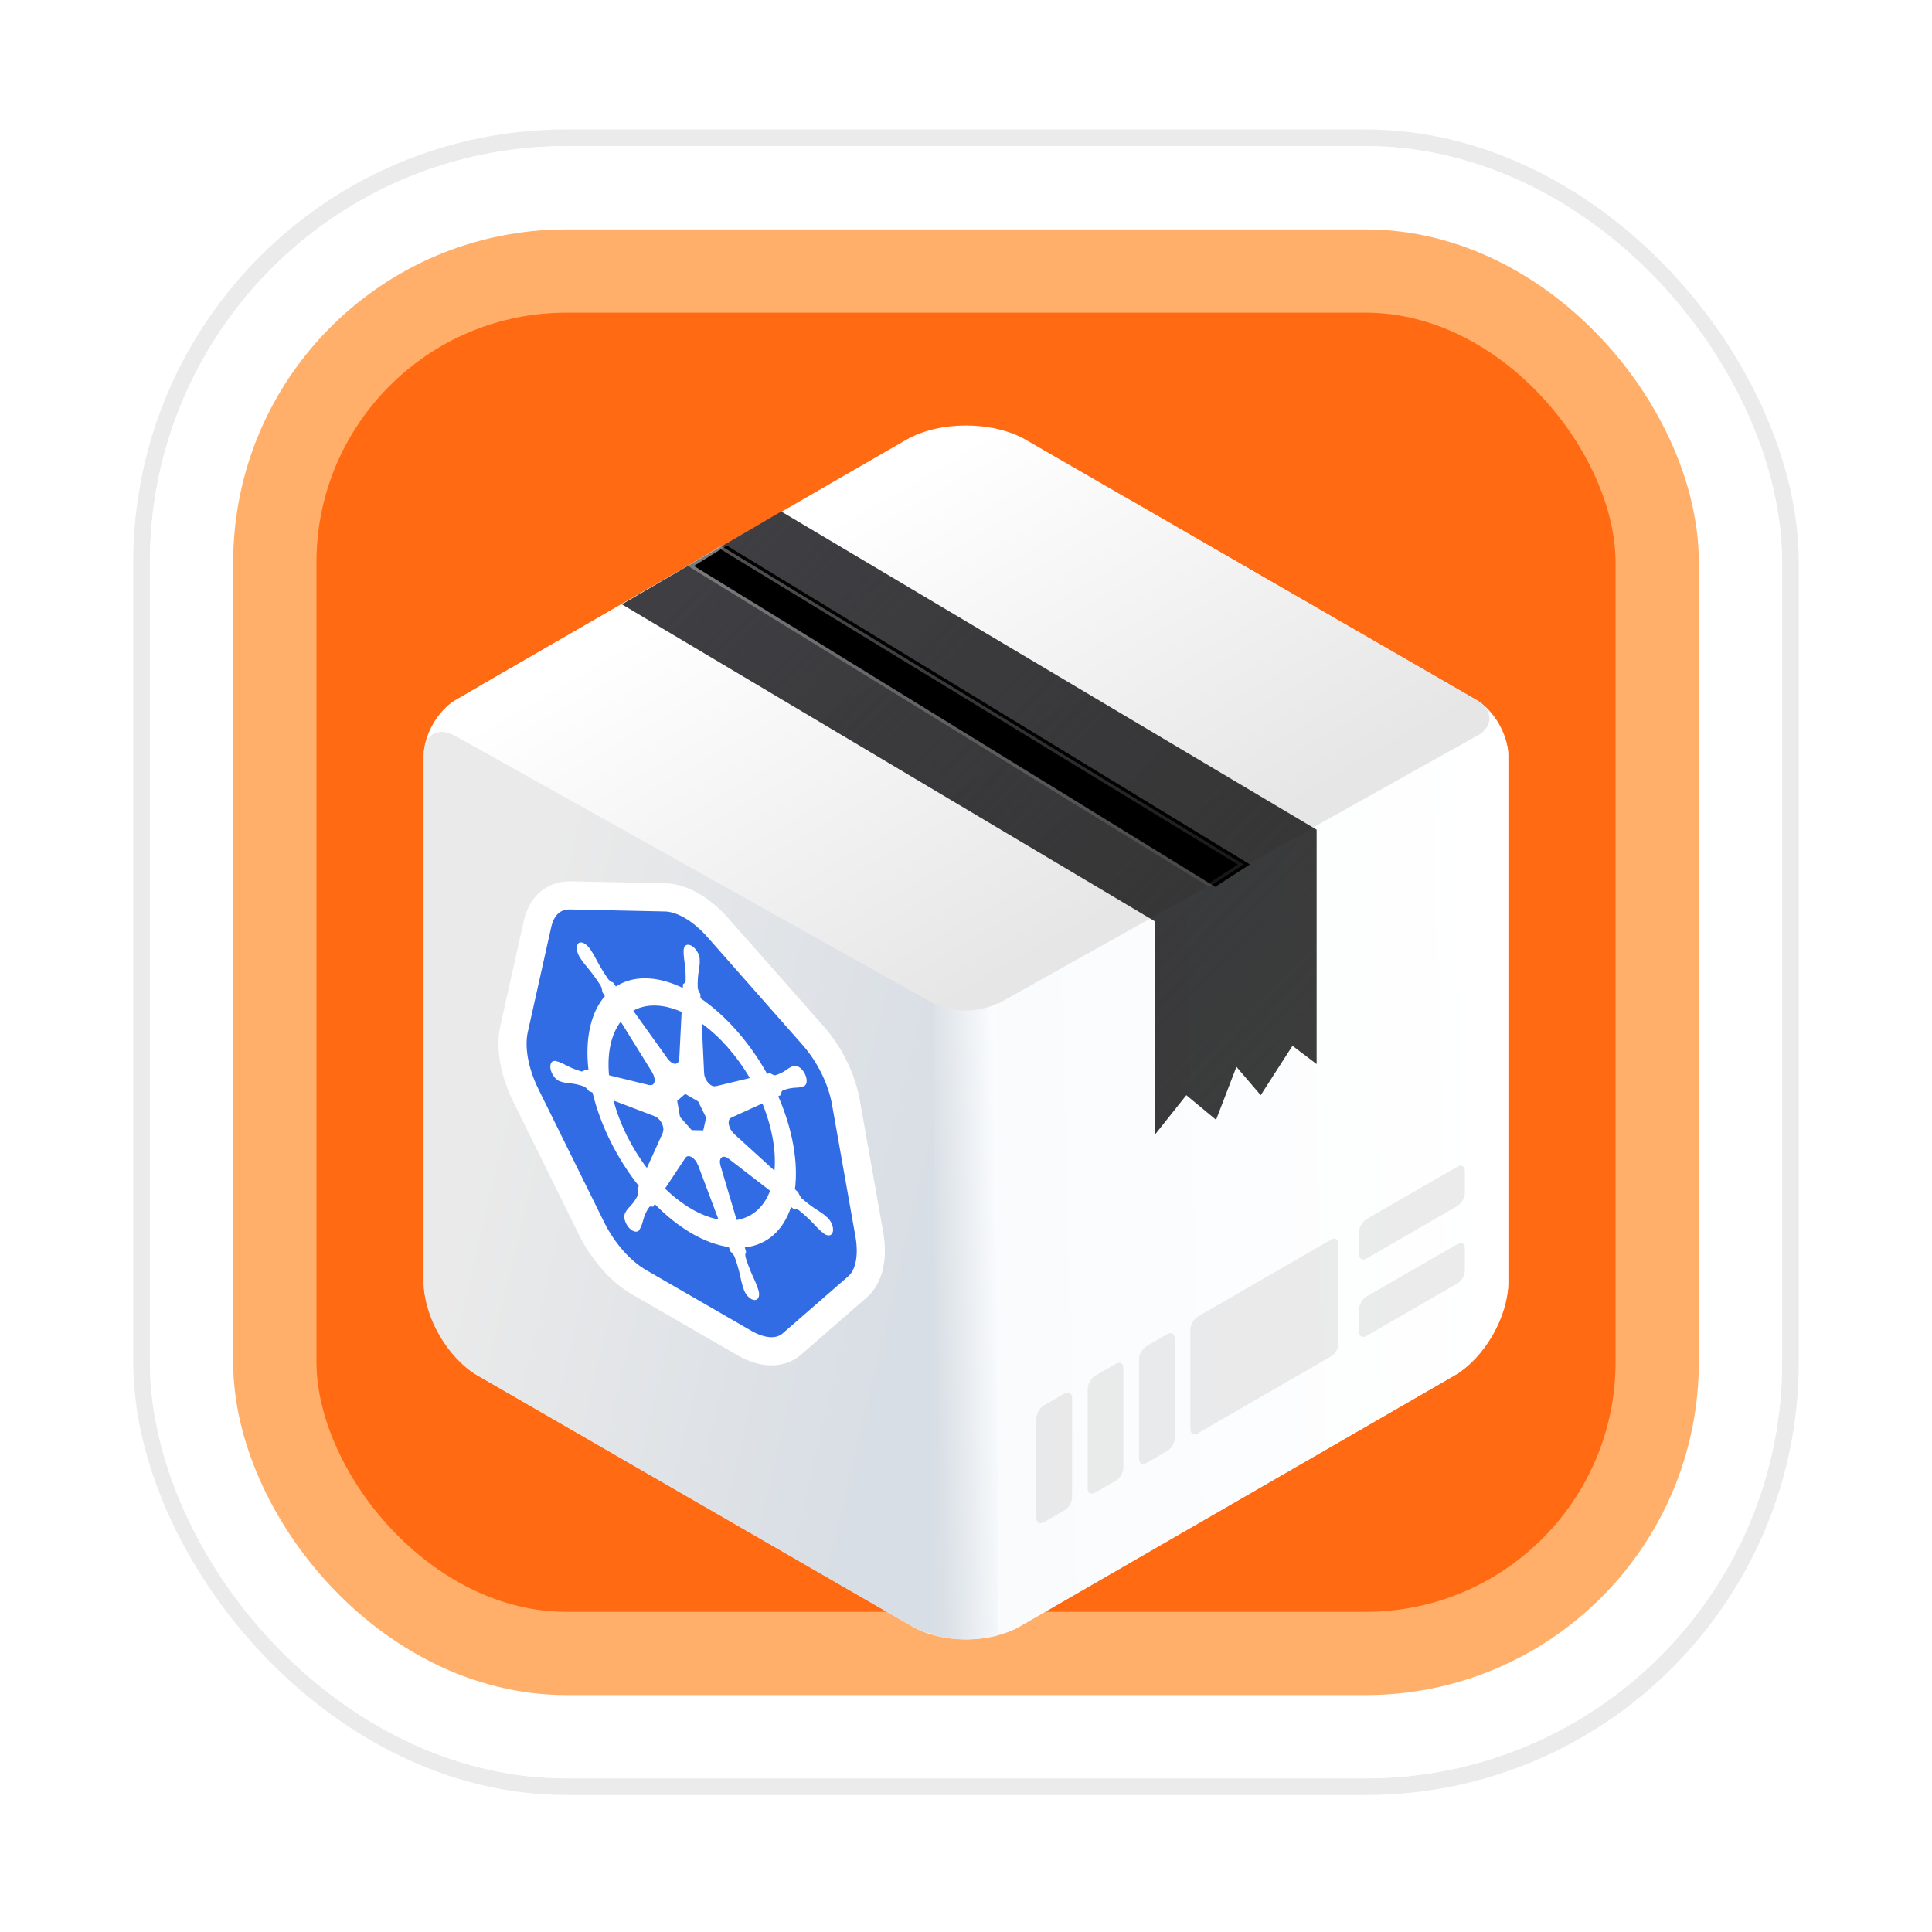
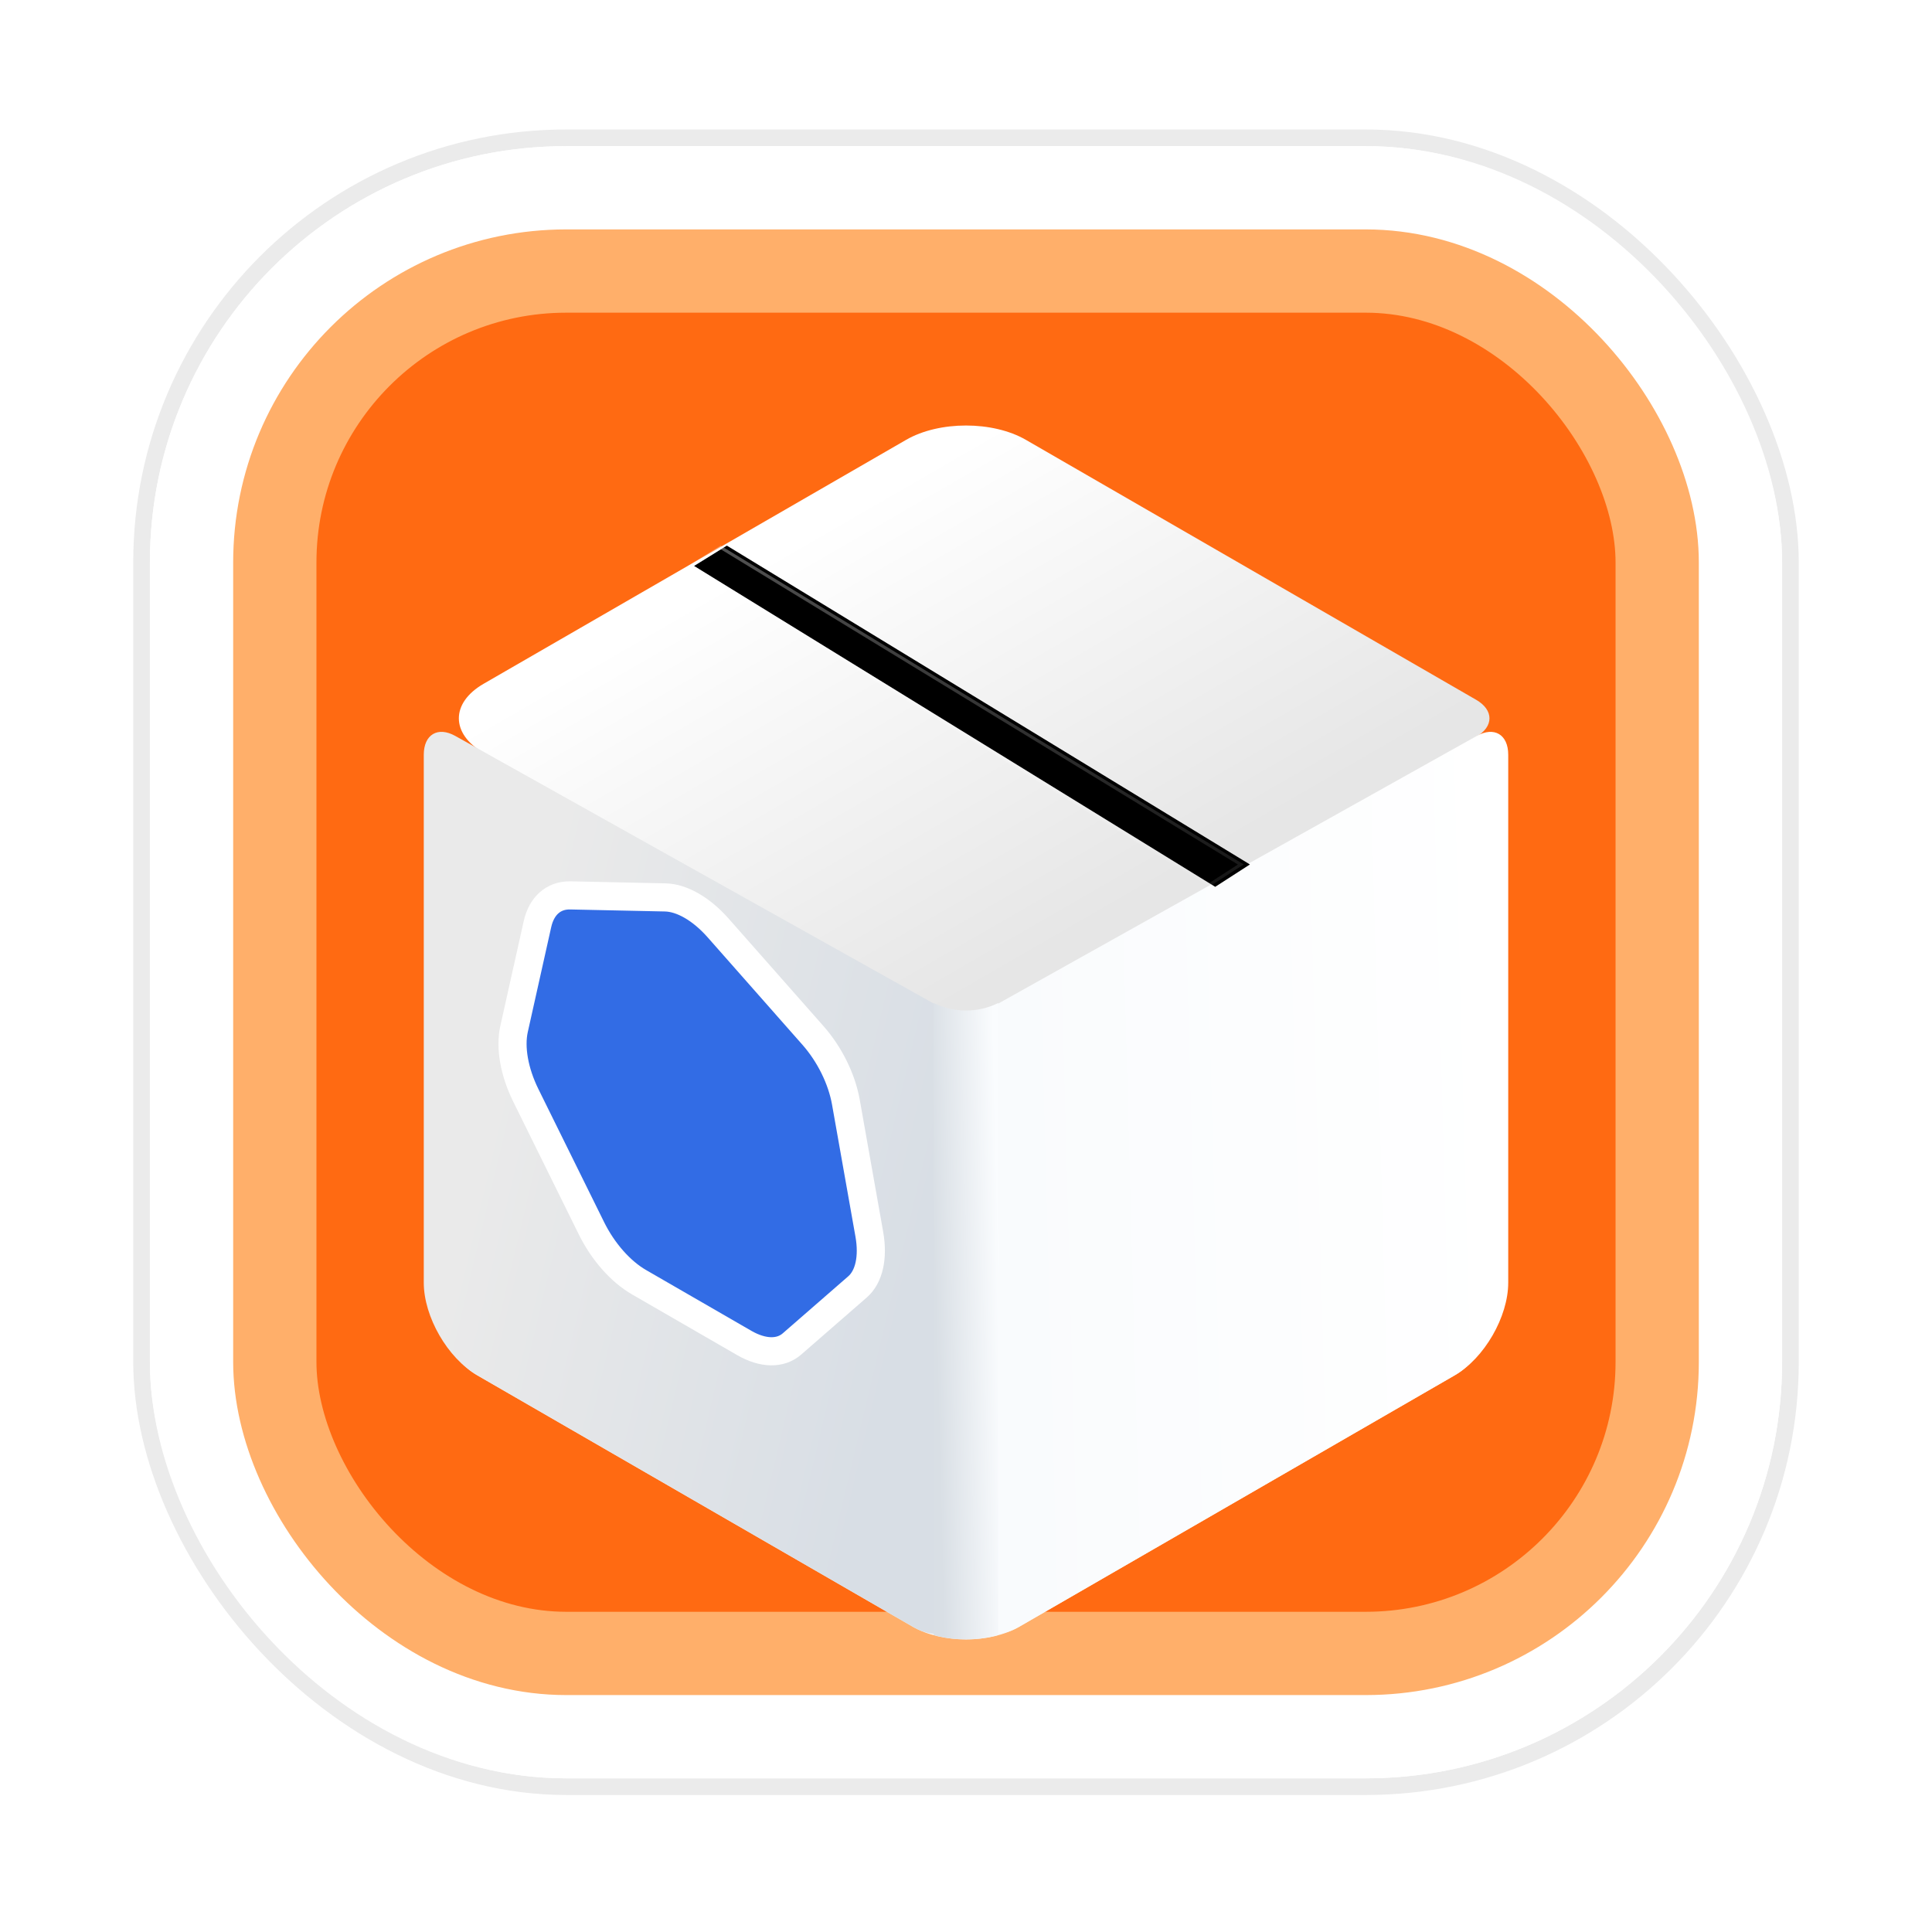
<svg xmlns="http://www.w3.org/2000/svg" width="116" height="116" viewBox="0 0 116 116" fill="none">
  <g filter="url(#filter0_d_13751_7430)">
    <rect x="8.5" y="4.5" width="99" height="99" rx="25.5" stroke="#EBEBEB" />
    <rect x="11.5" y="7.5" width="93" height="93" rx="22.5" stroke="white" stroke-width="5" />
    <rect x="16.5" y="12.5" width="83" height="83" rx="17.5" fill="url(#paint0_linear_13751_7430)" stroke="#FFAF6A" stroke-width="5" />
    <g clip-path="url(#clip0_13751_7430)" filter="url(#filter1_d_13751_7430)">
-       <path d="M25.444 37.423C25.444 36.197 26.305 34.707 27.366 34.094L42.723 25.228C51.16 20.357 58 24.306 58 34.048L58 51.781C58 53.006 57.139 54.497 56.078 55.109L28.654 70.943C26.881 71.966 25.444 71.137 25.444 69.09L25.444 37.423Z" fill="white" />
-       <path d="M58 27.822C58 21.518 62.426 18.963 67.885 22.115L88.634 34.094C89.695 34.707 90.556 36.198 90.556 37.423L90.556 69.09C90.556 71.137 89.119 71.966 87.346 70.943L59.922 55.11C58.861 54.497 58 53.006 58 51.781L58 27.822Z" fill="white" />
      <path d="M54.406 18.483C56.391 17.337 59.609 17.337 61.594 18.483L88.634 34.094C89.695 34.707 89.695 35.701 88.634 36.314L61.594 51.925C59.609 53.071 56.391 53.071 54.406 51.925L29.039 37.279C27.054 36.133 27.054 34.275 29.039 33.129L54.406 18.483Z" fill="url(#paint1_linear_13751_7430)" />
      <path d="M56.078 55.11C57.139 54.497 58.861 54.497 59.922 55.11L87.346 70.943C89.119 71.966 89.119 73.626 87.346 74.649L61.206 89.741C59.436 90.763 56.564 90.763 54.794 89.741L28.654 74.649C26.881 73.626 26.881 71.966 28.654 70.943L56.078 55.11Z" fill="#F8F8F8" />
      <path d="M58 53.414L88.664 36.263C89.713 35.675 90.556 36.177 90.556 37.389L90.556 69.09C90.556 71.137 89.119 73.626 87.346 74.649L61.206 89.741C59.436 90.763 58 89.935 58 87.89L58 53.414Z" fill="url(#paint2_linear_13751_7430)" />
      <path d="M25.444 37.389C25.444 36.177 26.287 35.675 27.336 36.262L58 53.413L58 87.889C58 89.934 56.564 90.763 54.794 89.741L28.654 74.649C26.881 73.626 25.444 71.137 25.444 69.09L25.444 37.389Z" fill="url(#paint3_linear_13751_7430)" />
      <path d="M56.06 52.295C57.267 52.893 58.683 52.901 59.896 52.316L59.939 52.295V90.248C58.675 90.596 57.326 90.593 56.06 90.248L56.06 52.295Z" fill="url(#paint4_linear_13751_7430)" />
-       <path d="M69.356 47.402L37.338 28.359L46.907 22.785L79.052 41.891V55.963L77.602 54.866L75.694 57.831L74.237 56.128L73.015 59.31L71.228 57.831L69.356 60.186V47.402Z" fill="url(#paint5_linear_13751_7430)" />
      <g filter="url(#filter2_i_13751_7430)">
        <path fill-rule="evenodd" clip-rule="evenodd" d="M72.593 45.321L41.302 26.055L43.271 24.835L74.675 43.978L72.593 45.321Z" fill="black" />
      </g>
      <path d="M72.592 45.212L41.478 26.055L43.271 24.944L74.5 43.98L72.592 45.212Z" stroke="url(#paint6_linear_13751_7430)" stroke-width="0.185" />
-       <path opacity="0.5" fill-rule="evenodd" clip-rule="evenodd" d="M68.389 73.679C68.389 73.392 68.59 73.044 68.838 72.901L70.081 72.184C70.329 72.04 70.53 72.156 70.53 72.443L70.53 78.415C70.53 78.701 70.329 79.049 70.081 79.193L68.838 79.91C68.59 80.053 68.389 79.937 68.389 79.65L68.389 73.679ZM62.674 76.46C62.426 76.603 62.225 76.951 62.225 77.238L62.225 83.21C62.225 83.496 62.426 83.612 62.674 83.469L63.916 82.752C64.165 82.608 64.366 82.26 64.366 81.974L64.366 76.002C64.366 75.715 64.165 75.599 63.916 75.743L62.674 76.46ZM65.756 74.68C65.508 74.824 65.307 75.172 65.307 75.459L65.307 81.43C65.307 81.717 65.508 81.833 65.756 81.69L66.999 80.972C67.247 80.829 67.448 80.481 67.448 80.194L67.448 74.223C67.448 73.936 67.247 73.82 66.999 73.963L65.756 74.68ZM87.954 62.383C87.954 62.096 87.753 61.98 87.505 62.124L82.046 65.275C81.798 65.419 81.597 65.767 81.597 66.054L81.597 67.376C81.597 67.663 81.798 67.779 82.046 67.636L87.505 64.484C87.753 64.341 87.954 63.992 87.954 63.706L87.954 62.383ZM87.505 66.772C87.753 66.629 87.954 66.745 87.954 67.032L87.954 68.354C87.954 68.641 87.753 68.989 87.505 69.133L82.046 72.284C81.798 72.428 81.597 72.311 81.597 72.025L81.597 70.703C81.597 70.416 81.798 70.067 82.046 69.924L87.505 66.772ZM71.92 71.122C71.672 71.265 71.471 71.613 71.471 71.9L71.471 77.871C71.471 78.158 71.672 78.274 71.92 78.131L79.919 73.513C80.167 73.37 80.368 73.021 80.368 72.735L80.368 66.763C80.368 66.477 80.167 66.361 79.919 66.504L71.92 71.122Z" fill="#D9D9D9" />
    </g>
    <path d="M43.116 51.94C42.113 50.804 40.946 50.13 39.943 50.108L34.249 49.987C33.246 49.966 32.519 50.6 32.271 51.709L30.864 58.012C30.617 59.122 30.877 60.586 31.57 61.991L35.511 69.972C36.205 71.377 37.257 72.569 38.369 73.212L44.689 76.861C45.802 77.503 46.854 77.525 47.548 76.921L51.488 73.491C52.182 72.887 52.442 71.722 52.194 70.327L50.788 62.4C50.54 61.005 49.812 59.53 48.81 58.394L43.116 51.94Z" fill="#326CE5" stroke="white" stroke-width="1.689" />
-     <path d="M49.599 69.262C49.558 69.228 49.499 69.175 49.459 69.143C49.305 69.03 49.151 68.927 48.997 68.833C48.705 68.643 48.415 68.421 48.132 68.171C48.045 68.064 47.973 67.938 47.925 67.809L47.73 67.632C47.938 65.997 47.581 64.009 46.727 62.045C46.776 62.021 46.871 61.979 46.897 61.966C46.891 61.848 46.923 61.754 46.988 61.703C47.21 61.611 47.45 61.555 47.704 61.536C47.842 61.535 47.976 61.522 48.105 61.497C48.136 61.489 48.178 61.471 48.211 61.46C48.268 61.451 48.317 61.423 48.354 61.38C48.392 61.336 48.417 61.277 48.428 61.206C48.439 61.135 48.436 61.054 48.419 60.968C48.402 60.883 48.372 60.794 48.329 60.708C48.287 60.622 48.234 60.541 48.174 60.471C48.114 60.4 48.047 60.34 47.98 60.296C47.912 60.253 47.844 60.225 47.78 60.216C47.717 60.207 47.659 60.216 47.611 60.243C47.578 60.254 47.533 60.267 47.504 60.28C47.391 60.337 47.285 60.406 47.185 60.485C46.988 60.621 46.771 60.723 46.536 60.789C46.443 60.779 46.342 60.733 46.243 60.657L46.06 60.702C45.005 58.814 43.584 57.201 42.06 56.161C42.056 56.085 42.051 55.947 42.049 55.906C41.967 55.793 41.911 55.661 41.892 55.537C41.881 55.194 41.9 54.866 41.946 54.559C41.977 54.402 41.999 54.238 42.012 54.068C42.013 54.024 42.011 53.958 42.011 53.91C42.018 53.836 42.01 53.753 41.989 53.666C41.968 53.58 41.934 53.492 41.888 53.407C41.843 53.323 41.787 53.245 41.725 53.178C41.664 53.11 41.597 53.055 41.529 53.016C41.461 52.977 41.394 52.955 41.332 52.951C41.27 52.947 41.215 52.961 41.17 52.993C41.124 53.025 41.09 53.073 41.069 53.136C41.048 53.198 41.041 53.272 41.047 53.354C41.047 53.359 41.048 53.364 41.048 53.37C41.048 53.416 41.046 53.471 41.047 53.512C41.06 53.697 41.083 53.886 41.113 54.079C41.159 54.439 41.177 54.787 41.167 55.119C41.139 55.214 41.085 55.283 41.01 55.316L40.999 55.545C40.706 55.404 40.415 55.287 40.128 55.197C38.923 54.816 37.826 54.906 36.98 55.456C36.921 55.376 36.863 55.294 36.806 55.213C36.71 55.191 36.607 55.12 36.519 55.016C36.284 54.679 36.067 54.326 35.87 53.963C35.771 53.769 35.665 53.578 35.553 53.391C35.523 53.345 35.478 53.279 35.446 53.23C35.35 53.086 35.232 52.967 35.11 52.89C35.037 52.843 34.964 52.817 34.897 52.813C34.831 52.808 34.772 52.826 34.726 52.865C34.648 52.947 34.616 53.086 34.639 53.253C34.661 53.419 34.735 53.599 34.844 53.753L34.852 53.764C34.883 53.812 34.922 53.872 34.951 53.914C35.08 54.087 35.213 54.254 35.351 54.414C35.605 54.728 35.845 55.061 36.067 55.41C36.125 55.537 36.158 55.668 36.164 55.787L36.318 56.035C35.466 57.019 35.116 58.604 35.335 60.486L35.134 60.438C35.081 60.505 35.01 60.546 34.926 60.559C34.644 60.483 34.355 60.371 34.063 60.225C33.908 60.14 33.754 60.065 33.6 60.001C33.563 59.987 33.512 59.973 33.472 59.961L33.468 59.96L33.461 59.958C33.394 59.93 33.33 59.919 33.272 59.926C33.215 59.933 33.165 59.959 33.127 60C33.088 60.042 33.062 60.099 33.049 60.168C33.036 60.236 33.037 60.316 33.052 60.4C33.067 60.485 33.096 60.572 33.136 60.658C33.176 60.743 33.227 60.825 33.286 60.897C33.344 60.969 33.409 61.03 33.476 61.077C33.543 61.123 33.611 61.153 33.675 61.166L33.682 61.169C33.685 61.17 33.688 61.17 33.691 61.171C33.731 61.183 33.781 61.201 33.816 61.21C33.963 61.241 34.107 61.261 34.248 61.269C34.519 61.299 34.801 61.366 35.088 61.468C35.188 61.533 35.284 61.627 35.365 61.741L35.575 61.821C36.047 63.776 37.035 65.771 38.354 67.431L38.266 67.623C38.307 67.744 38.322 67.862 38.309 67.963C38.189 68.21 38.043 68.429 37.873 68.616C37.78 68.704 37.694 68.803 37.615 68.911C37.596 68.942 37.571 68.992 37.553 69.025C37.518 69.072 37.496 69.134 37.487 69.206C37.479 69.279 37.485 69.361 37.505 69.447C37.524 69.533 37.557 69.621 37.601 69.705C37.645 69.79 37.699 69.869 37.76 69.938C37.821 70.006 37.888 70.063 37.955 70.104C38.023 70.145 38.09 70.169 38.152 70.176C38.215 70.182 38.271 70.17 38.318 70.14C38.364 70.111 38.4 70.065 38.423 70.004L38.424 70.004L38.424 70.002C38.442 69.97 38.468 69.927 38.483 69.896C38.538 69.761 38.585 69.617 38.623 69.466C38.706 69.162 38.831 68.898 38.996 68.682C39.053 68.653 39.125 68.654 39.203 68.685L39.312 68.52C40.743 69.981 42.326 70.899 43.759 71.1C43.79 71.181 43.847 71.334 43.862 71.373C43.96 71.448 44.048 71.561 44.108 71.688C44.244 72.065 44.355 72.443 44.439 72.814C44.477 73.009 44.523 73.207 44.578 73.405C44.594 73.455 44.62 73.528 44.638 73.582C44.661 73.669 44.697 73.757 44.743 73.84C44.79 73.923 44.846 74 44.909 74.066C44.971 74.132 45.038 74.185 45.106 74.222C45.173 74.26 45.24 74.28 45.301 74.282C45.362 74.284 45.416 74.267 45.46 74.234C45.504 74.2 45.537 74.15 45.557 74.087C45.577 74.023 45.583 73.948 45.574 73.866C45.566 73.784 45.544 73.697 45.509 73.61C45.491 73.555 45.465 73.476 45.446 73.424C45.368 73.225 45.282 73.027 45.188 72.831C45.021 72.457 44.878 72.078 44.761 71.701C44.735 71.576 44.749 71.465 44.798 71.394C44.767 71.303 44.74 71.213 44.718 71.123C46.041 70.981 47.029 70.116 47.495 68.692C47.557 68.74 47.666 68.824 47.701 68.853C47.775 68.817 47.871 68.832 47.971 68.893C48.258 69.122 48.54 69.38 48.811 69.663C48.952 69.819 49.096 69.966 49.243 70.106C49.278 70.136 49.328 70.175 49.368 70.208C49.371 70.211 49.374 70.215 49.377 70.218L49.384 70.223C49.448 70.284 49.516 70.331 49.583 70.362C49.65 70.393 49.715 70.407 49.773 70.403C49.832 70.398 49.883 70.376 49.923 70.337C49.963 70.298 49.992 70.243 50.007 70.176C50.022 70.109 50.023 70.031 50.01 69.947C49.997 69.863 49.971 69.776 49.932 69.69C49.894 69.604 49.844 69.521 49.787 69.448C49.73 69.374 49.665 69.311 49.599 69.262ZM45.02 60.952L42.961 61.449L42.954 61.441C42.892 61.457 42.819 61.447 42.742 61.411C42.666 61.375 42.589 61.314 42.52 61.236C42.45 61.157 42.391 61.064 42.349 60.966C42.307 60.867 42.282 60.767 42.279 60.677L42.277 60.674L42.134 57.678C43.222 58.462 44.237 59.613 45.02 60.952ZM41.141 61.906L41.916 62.354L42.398 63.327L42.225 64.095L41.529 64.08L40.831 63.289L40.658 62.322L41.141 61.906ZM40.412 56.786C40.582 56.84 40.753 56.905 40.926 56.981L40.783 59.816L40.772 59.816C40.769 59.903 40.745 59.975 40.703 60.025C40.661 60.074 40.602 60.1 40.533 60.099C40.464 60.097 40.387 60.069 40.31 60.017C40.234 59.965 40.16 59.891 40.098 59.803L40.094 59.803L38.022 56.91C38.682 56.542 39.51 56.499 40.412 56.786ZM37.27 57.566L39.162 60.613L39.16 60.624C39.218 60.715 39.261 60.816 39.285 60.914C39.309 61.012 39.313 61.104 39.296 61.181C39.278 61.258 39.241 61.316 39.188 61.349C39.135 61.383 39.068 61.39 38.993 61.37L38.992 61.379L36.566 60.786C36.445 59.451 36.693 58.318 37.27 57.566ZM39.804 64.221L38.84 66.353C37.915 65.135 37.211 63.712 36.838 62.304L39.325 63.252L39.329 63.261C39.356 63.27 39.385 63.284 39.412 63.3C39.482 63.342 39.551 63.402 39.612 63.476C39.673 63.551 39.724 63.636 39.762 63.726C39.8 63.815 39.823 63.906 39.829 63.989C39.835 64.073 39.824 64.147 39.797 64.206L39.804 64.221ZM42.648 69.321C41.747 69.039 40.805 68.44 39.929 67.59L41.153 65.742L41.154 65.743C41.191 65.686 41.245 65.652 41.311 65.645C41.377 65.637 41.452 65.657 41.529 65.701C41.605 65.745 41.681 65.813 41.747 65.896C41.813 65.979 41.867 66.076 41.903 66.175L41.912 66.18L43.139 69.446C42.979 69.415 42.816 69.374 42.648 69.321ZM44.229 69.475L43.255 66.197L43.258 66.193C43.215 66.052 43.212 65.92 43.25 65.823C43.289 65.727 43.365 65.674 43.464 65.676C43.515 65.677 43.57 65.692 43.626 65.722C43.659 65.739 43.692 65.76 43.724 65.786L43.728 65.782L46.237 67.721C45.867 68.709 45.16 69.326 44.229 69.475ZM46.501 66.513L44.063 64.295L44.061 64.282C43.987 64.215 43.92 64.13 43.867 64.035C43.814 63.941 43.777 63.84 43.76 63.743C43.742 63.647 43.746 63.559 43.77 63.488C43.793 63.418 43.836 63.367 43.894 63.342L43.893 63.336L45.775 62.478C46.351 63.893 46.606 65.309 46.501 66.513Z" fill="white" />
  </g>
  <defs>
    <filter id="filter0_d_13751_7430" x="0.453" y="0.226" width="115.094" height="115.094" filterUnits="userSpaceOnUse" color-interpolation-filters="sRGB">
      <feFlood flood-opacity="0" result="BackgroundImageFix" />
      <feColorMatrix in="SourceAlpha" type="matrix" values="0 0 0 0 0 0 0 0 0 0 0 0 0 0 0 0 0 0 127 0" result="hardAlpha" />
      <feOffset dy="3.774" />
      <feGaussianBlur stdDeviation="3.774" />
      <feColorMatrix type="matrix" values="0 0 0 0 0.141 0 0 0 0 0.18 0 0 0 0 0.259 0 0 0 0.2 0" />
      <feBlend mode="normal" in2="BackgroundImageFix" result="effect1_dropShadow_13751_7430" />
      <feBlend mode="normal" in="SourceGraphic" in2="effect1_dropShadow_13751_7430" result="shape" />
    </filter>
    <filter id="filter1_d_13751_7430" x="17.143" y="12.257" width="81.714" height="91.787" filterUnits="userSpaceOnUse" color-interpolation-filters="sRGB">
      <feFlood flood-opacity="0" result="BackgroundImageFix" />
      <feColorMatrix in="SourceAlpha" type="matrix" values="0 0 0 0 0 0 0 0 0 0 0 0 0 0 0 0 0 0 127 0" result="hardAlpha" />
      <feOffset dy="4.151" />
      <feGaussianBlur stdDeviation="4.151" />
      <feColorMatrix type="matrix" values="0 0 0 0 0.141 0 0 0 0 0.18 0 0 0 0 0.259 0 0 0 0.2 0" />
      <feBlend mode="normal" in2="BackgroundImageFix" result="effect1_dropShadow_13751_7430" />
      <feBlend mode="normal" in="SourceGraphic" in2="effect1_dropShadow_13751_7430" result="shape" />
    </filter>
    <filter id="filter2_i_13751_7430" x="41.302" y="24.835" width="33.744" height="20.486" filterUnits="userSpaceOnUse" color-interpolation-filters="sRGB">
      <feFlood flood-opacity="0" result="BackgroundImageFix" />
      <feBlend mode="normal" in="SourceGraphic" in2="BackgroundImageFix" result="shape" />
      <feColorMatrix in="SourceAlpha" type="matrix" values="0 0 0 0 0 0 0 0 0 0 0 0 0 0 0 0 0 0 127 0" result="hardAlpha" />
      <feOffset dx="0.371" />
      <feGaussianBlur stdDeviation="0.232" />
      <feComposite in2="hardAlpha" operator="arithmetic" k2="-1" k3="1" />
      <feColorMatrix type="matrix" values="0 0 0 0 0 0 0 0 0 0 0 0 0 0 0 0 0 0 0.54 0" />
      <feBlend mode="normal" in2="shape" result="effect1_innerShadow_13751_7430" />
    </filter>
    <linearGradient id="paint0_linear_13751_7430" x1="58" y1="10" x2="58" y2="98" gradientUnits="userSpaceOnUse">
      <stop stop-color="#FF6A12" />
      <stop offset="0.46" stop-color="#FF6A12" />
      <stop offset="1" stop-color="#FF6A12" />
    </linearGradient>
    <linearGradient id="paint1_linear_13751_7430" x1="58" y1="18.6" x2="72.458" y2="43.641" gradientUnits="userSpaceOnUse">
      <stop stop-color="white" />
      <stop offset="1" stop-color="#E6E6E6" />
    </linearGradient>
    <linearGradient id="paint2_linear_13751_7430" x1="60.99" y1="88.923" x2="91.176" y2="88.115" gradientUnits="userSpaceOnUse">
      <stop stop-color="#F9FBFD" />
      <stop offset="1" stop-color="white" />
    </linearGradient>
    <linearGradient id="paint3_linear_13751_7430" x1="26.106" y1="72.843" x2="52.515" y2="79.108" gradientUnits="userSpaceOnUse">
      <stop stop-color="#EAEAEA" />
      <stop offset="1" stop-color="#D8DEE5" />
    </linearGradient>
    <linearGradient id="paint4_linear_13751_7430" x1="56.06" y1="65.98" x2="59.939" y2="65.884" gradientUnits="userSpaceOnUse">
      <stop stop-color="#D9DFE5" />
      <stop offset="1" stop-color="#FAFCFE" />
    </linearGradient>
    <linearGradient id="paint5_linear_13751_7430" x1="42.662" y1="25.312" x2="76.036" y2="57.351" gradientUnits="userSpaceOnUse">
      <stop stop-color="#3F3F43" />
      <stop offset="1" stop-color="#050505" stop-opacity="0.78" />
    </linearGradient>
    <linearGradient id="paint6_linear_13751_7430" x1="58.196" y1="24.835" x2="58.196" y2="45.484" gradientUnits="userSpaceOnUse">
      <stop stop-color="white" stop-opacity="0.32" />
      <stop offset="1" stop-color="white" stop-opacity="0.08" />
    </linearGradient>
    <clipPath id="clip0_13751_7430">
      <rect width="65.111" height="75.184" fill="white" transform="translate(25.444 16.408)" />
    </clipPath>
  </defs>
</svg>